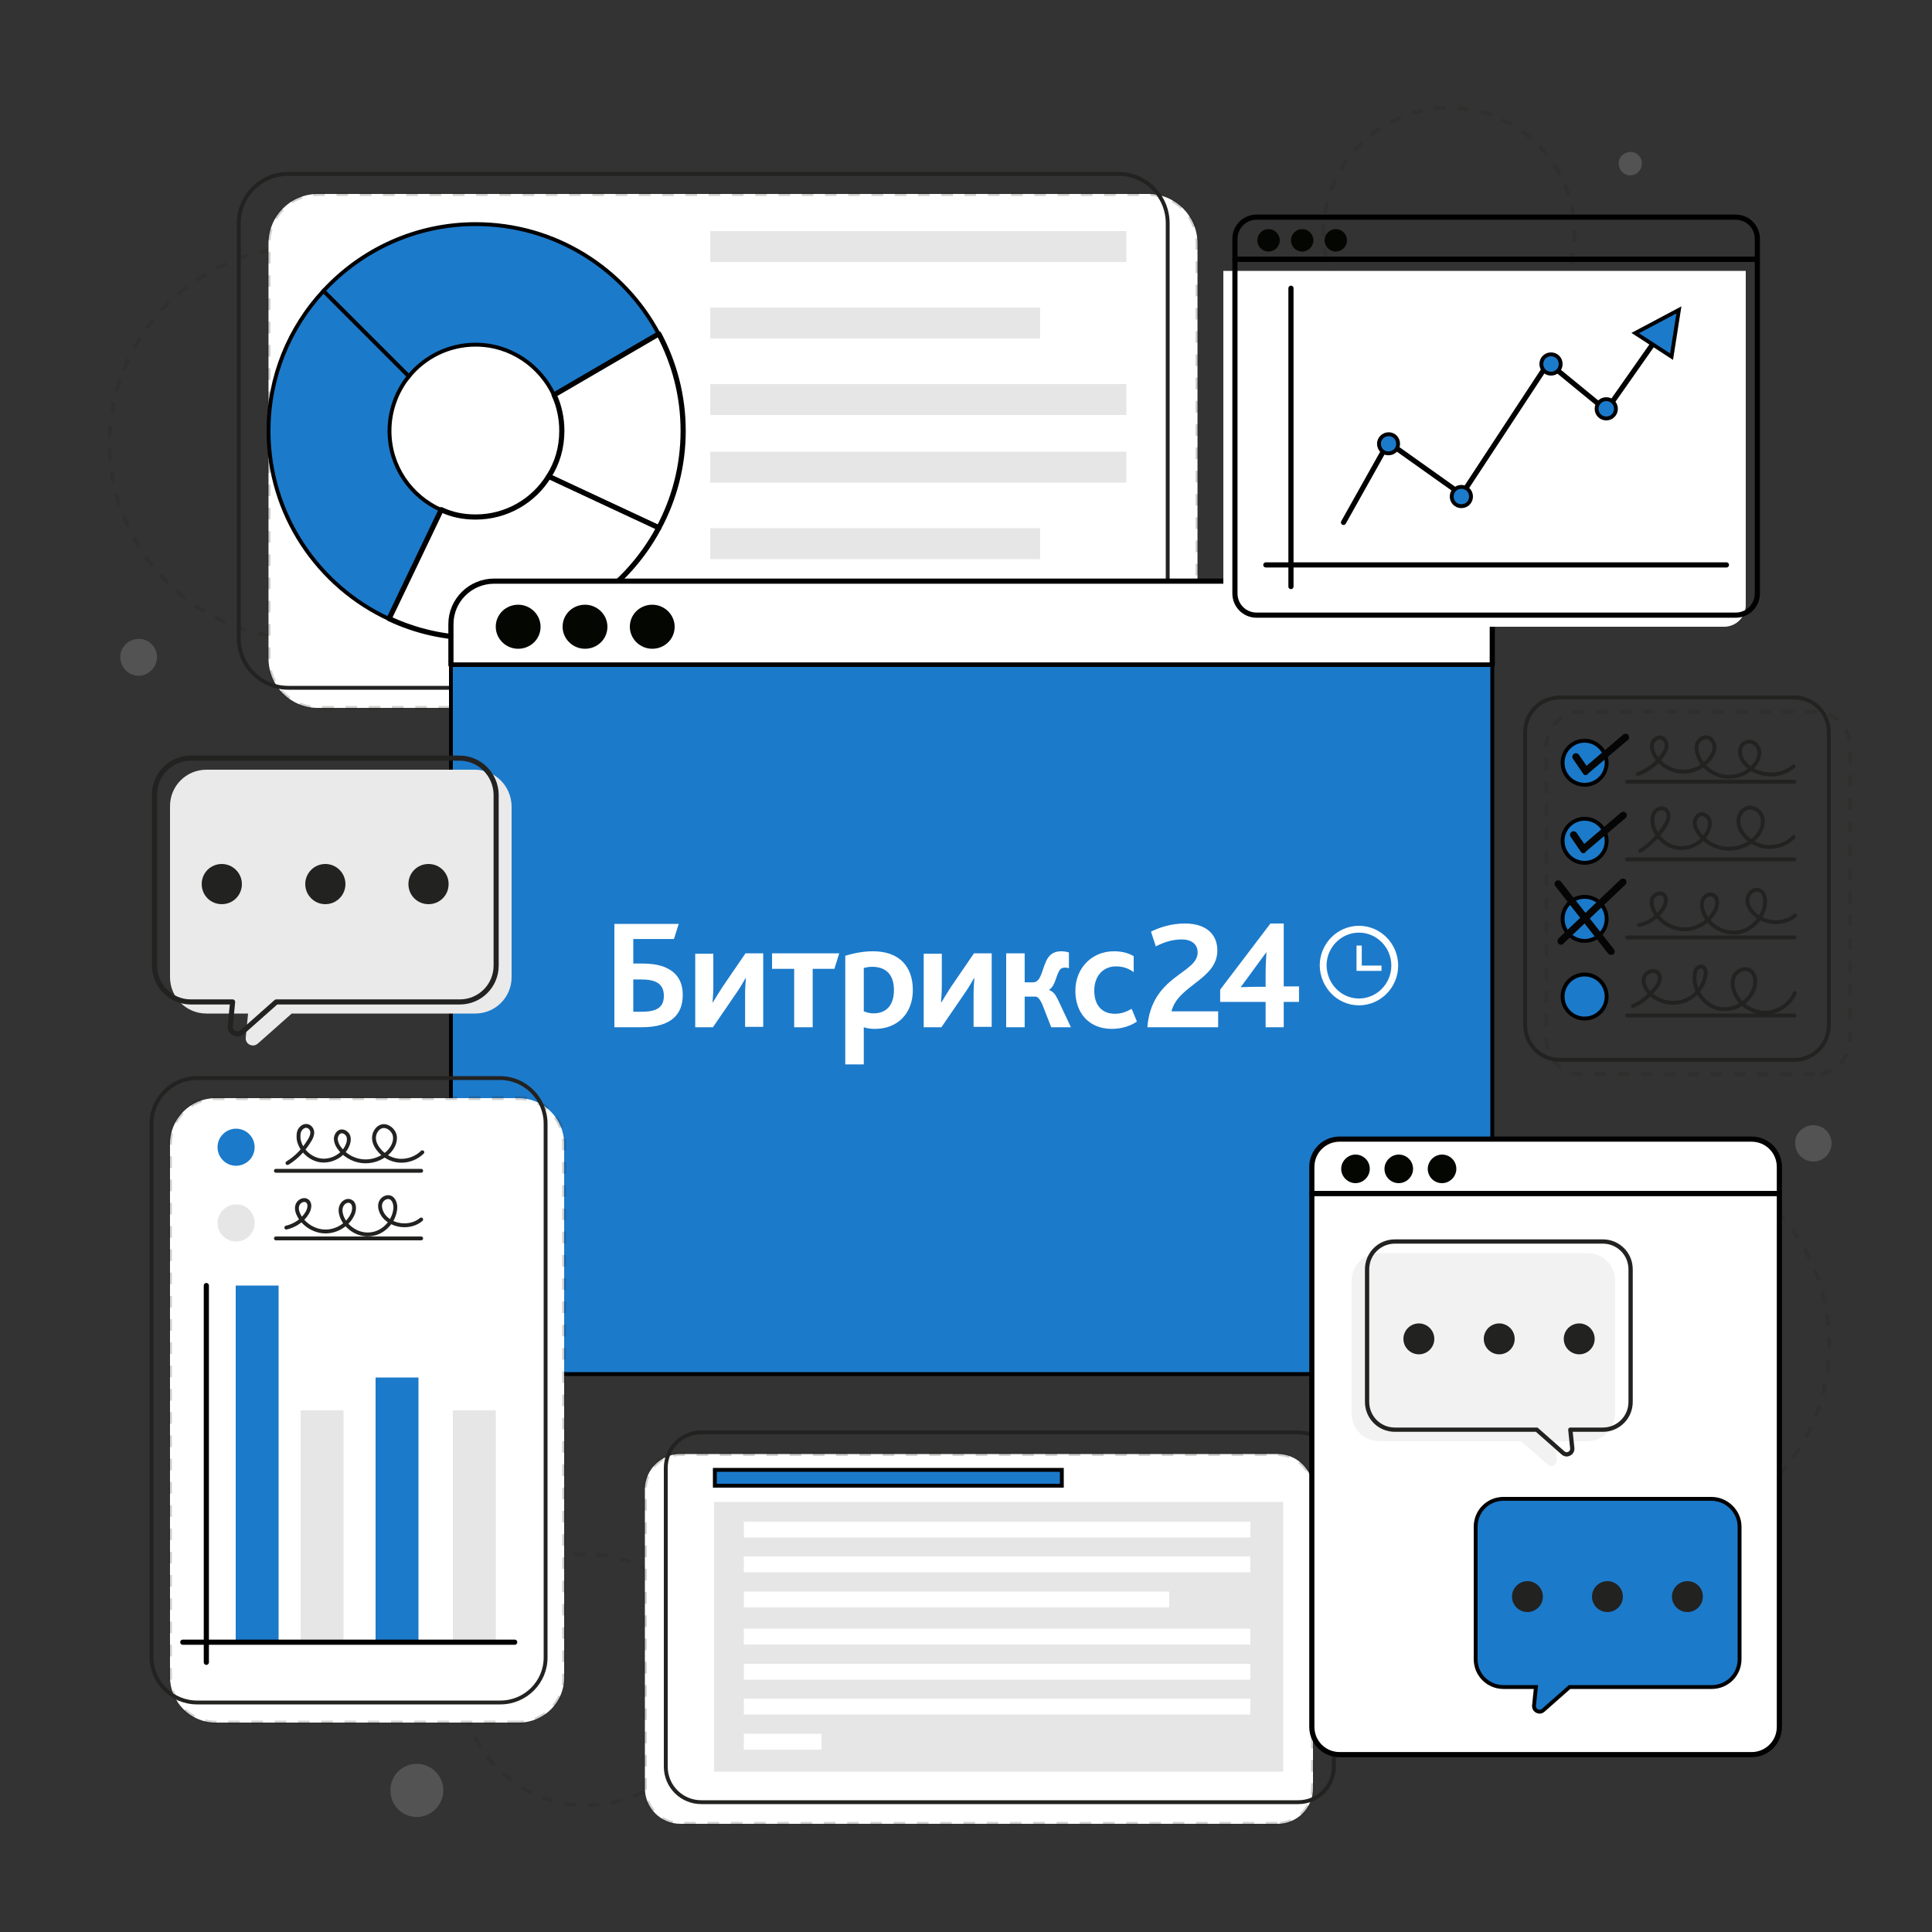
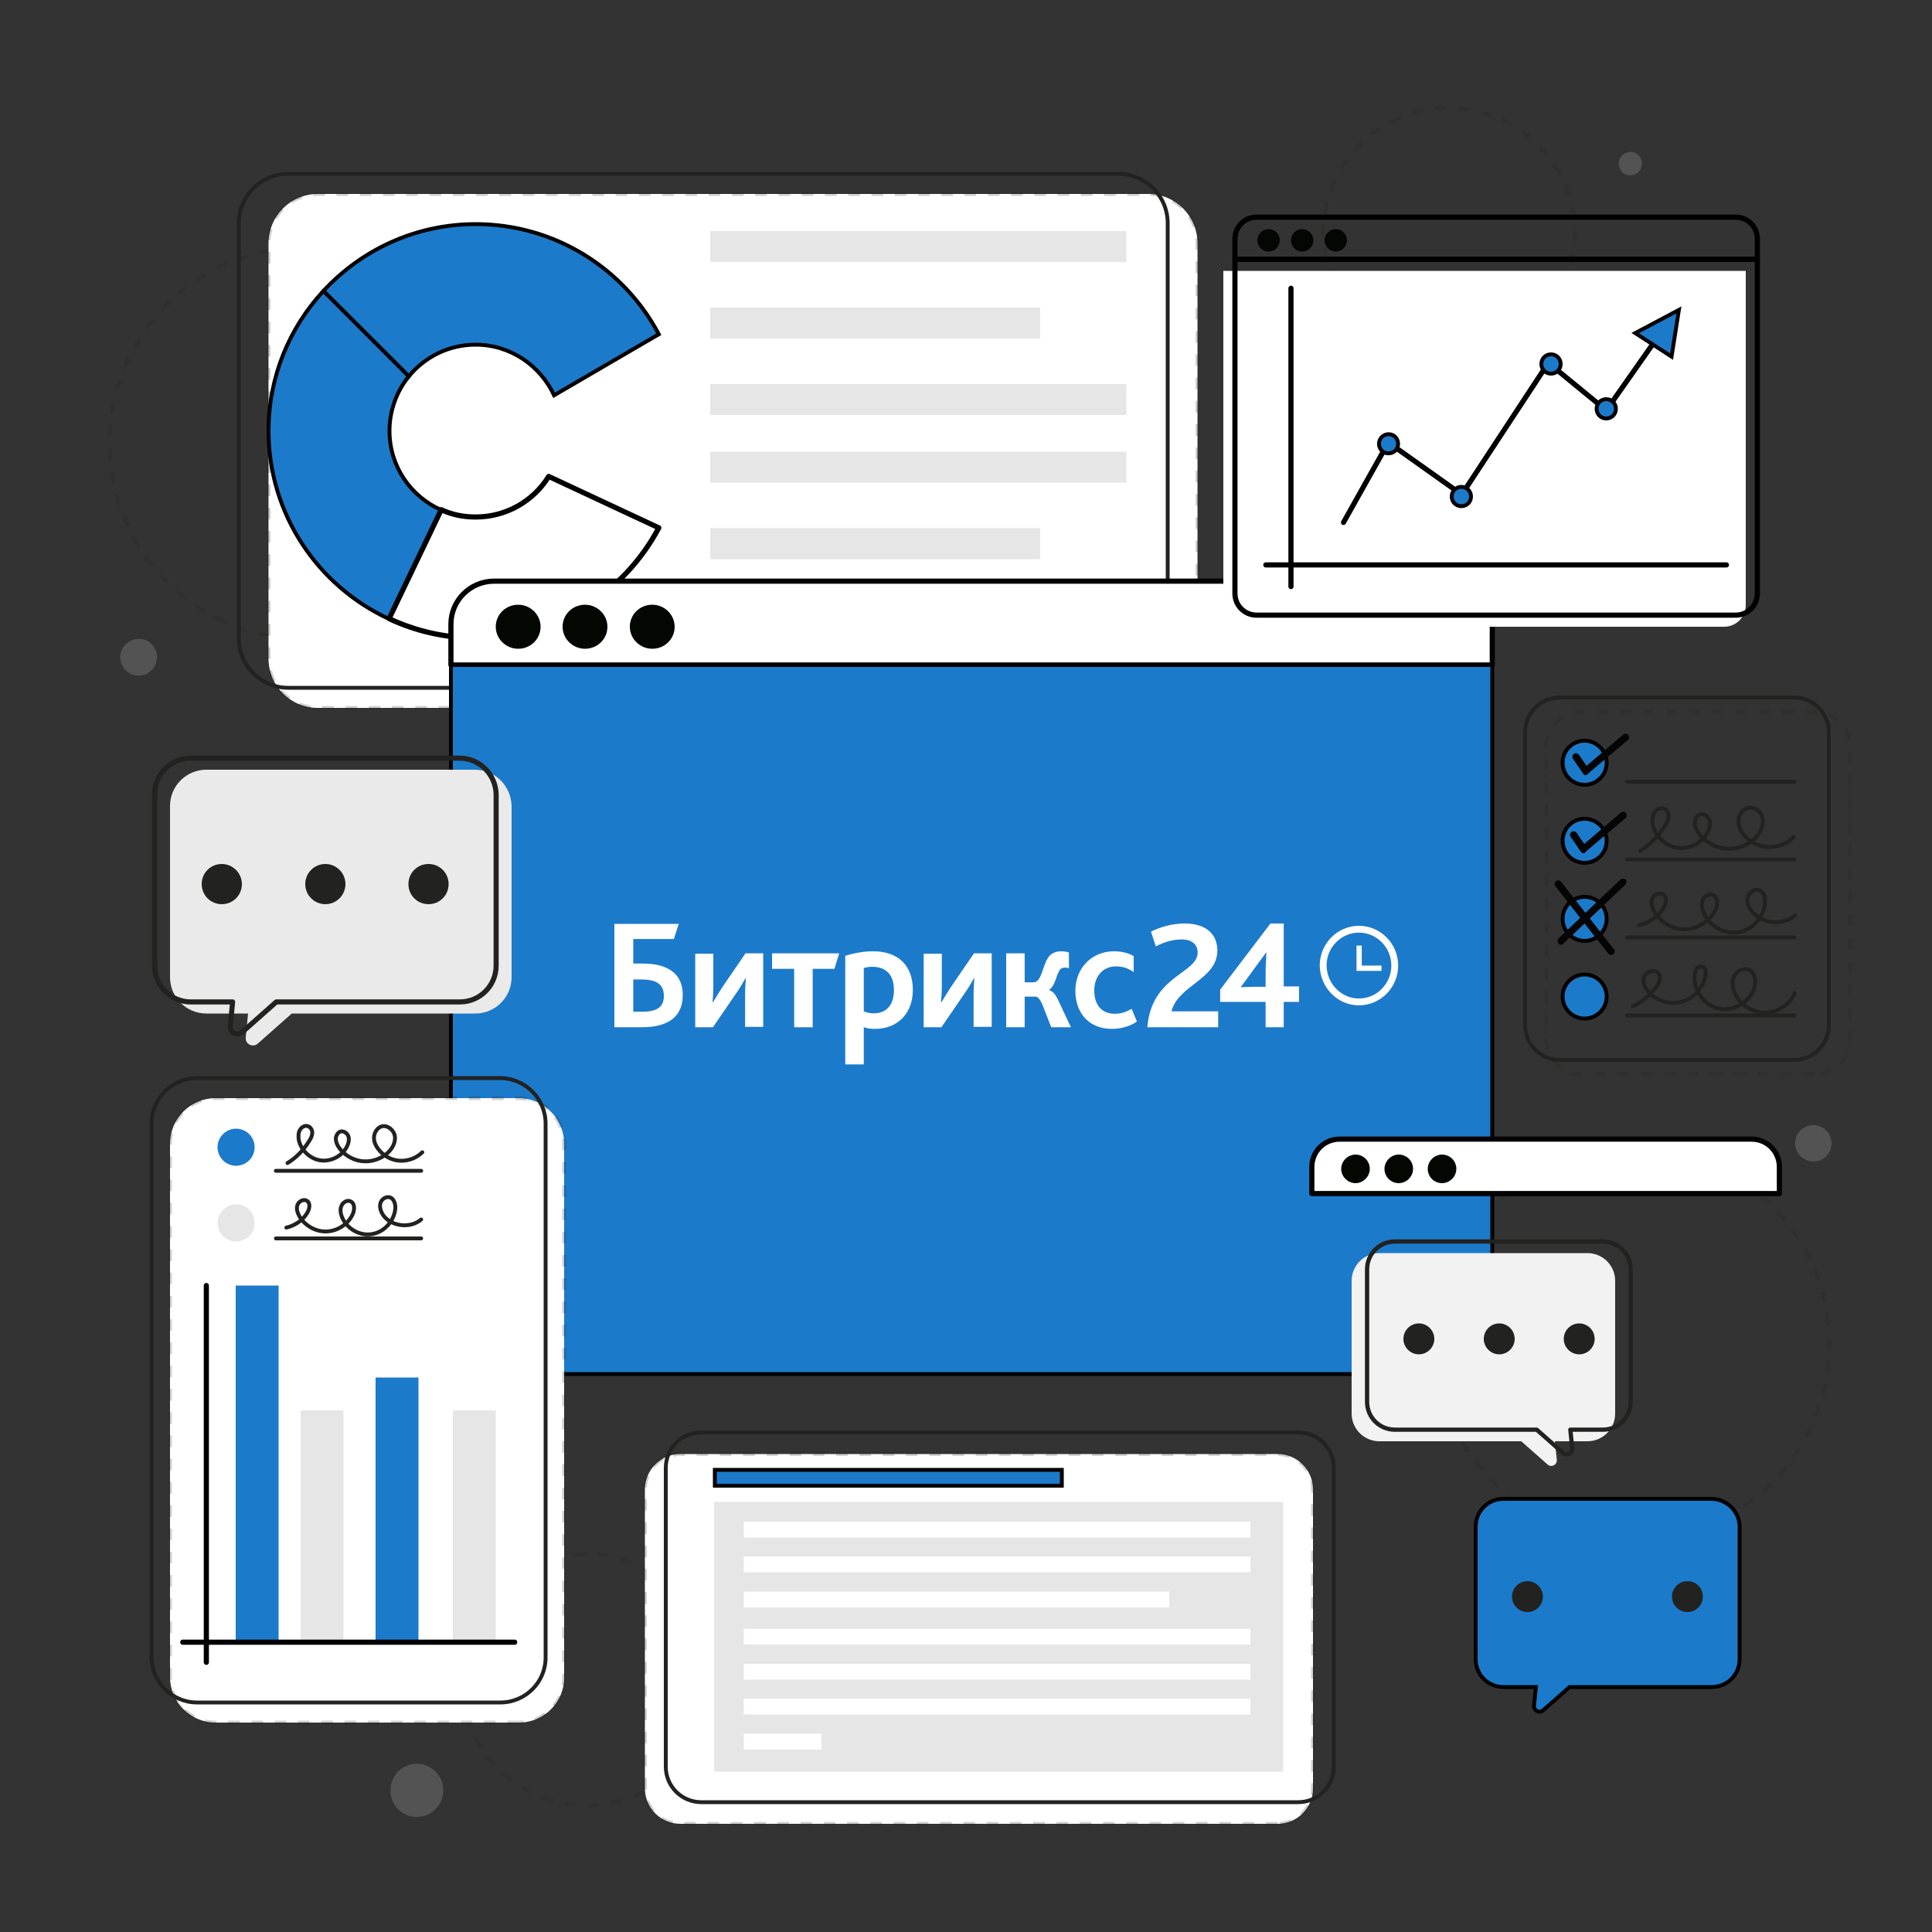
<svg xmlns="http://www.w3.org/2000/svg" width="500" height="500" viewBox="0 0 500 500" fill="none">
  <rect x="0" y="0" width="500" height="500" fill="#333333" stroke="none" />
  <path opacity="0.21" d="M128.273 127.614C135.408 100.481 119.196 72.702 92.063 65.567C64.93 58.433 37.151 74.644 30.016 101.778C22.881 128.911 39.093 156.69 66.226 163.825C93.359 170.959 121.139 154.747 128.273 127.614Z" stroke="#222221" stroke-miterlimit="10" stroke-dasharray="3 3" />
  <path opacity="0.21" d="M37.1 174.7C34.6 175.4 32 173.9 31.3 171.3C30.6 168.8 32.1 166.2 34.7 165.5C37.2 164.8 39.8 166.3 40.5 168.9C41.1 171.4 39.6 174 37.1 174.7Z" fill="#CCCCCC" />
  <path opacity="0.21" d="M422.6 297.1C450.7 297.1 473.4 319.9 473.4 347.9C473.4 376 450.6 398.7 422.6 398.7C394.5 398.7 371.8 375.9 371.8 347.9C371.7 319.8 394.5 297.1 422.6 297.1Z" stroke="#222221" stroke-miterlimit="10" stroke-dasharray="3 3" />
  <path opacity="0.21" d="M469.3 291.2C471.9 291.2 474 293.3 474 295.9C474 298.5 471.9 300.6 469.3 300.6C466.7 300.6 464.6 298.5 464.6 295.9C464.5 293.3 466.7 291.2 469.3 291.2Z" fill="#CCCCCC" />
  <path opacity="0.21" d="M381.877 92.161C399.421 88.365 410.565 71.066 406.769 53.522C402.973 35.978 385.674 24.834 368.13 28.63C350.586 32.426 339.442 49.726 343.238 67.269C347.034 84.813 364.334 95.957 381.877 92.161Z" stroke="#222221" stroke-miterlimit="10" stroke-dasharray="3 3" />
  <path opacity="0.21" d="M423.7 44.8C422.3 45.8 420.4 45.5 419.5 44.1C418.5 42.7 418.8 40.8 420.2 39.9C421.6 38.9 423.5 39.2 424.4 40.6C425.3 41.9 425 43.8 423.7 44.8Z" fill="#CCCCCC" />
  <path opacity="0.21" d="M163.988 464.864C180.634 458.147 188.683 439.208 181.967 422.562C175.25 405.916 156.311 397.866 139.665 404.583C123.019 411.3 114.969 430.239 121.686 446.885C128.402 463.531 147.342 471.581 163.988 464.864Z" stroke="#222221" stroke-miterlimit="10" stroke-dasharray="3 3" />
  <path opacity="0.21" d="M103.2 458.3C106 455.7 110.3 455.9 112.9 458.7C115.5 461.5 115.3 465.8 112.5 468.4C109.7 471 105.4 470.8 102.8 468C100.3 465.2 100.5 460.8 103.2 458.3Z" fill="#CCCCCC" />
  <path d="M297.1 183.2H82.3C75.2 183.2 69.5 177.5 69.5 170.4V63C69.5 55.9 75.2 50.2 82.3 50.2H297.1C304.2 50.2 309.9 55.9 309.9 63V170.4C309.9 177.4 304.2 183.2 297.1 183.2Z" fill="white" />
  <path opacity="0.21" d="M297.1 183.2H82.3C75.2 183.2 69.5 177.5 69.5 170.4V63C69.5 55.9 75.2 50.2 82.3 50.2H297.1C304.2 50.2 309.9 55.9 309.9 63V170.4C309.9 177.4 304.2 183.2 297.1 183.2Z" fill="white" stroke="#222221" stroke-width="1.004" stroke-miterlimit="10" stroke-dasharray="3.01 3.01" />
  <path d="M289.4 178H74.6C67.5 178 61.8 172.3 61.8 165.2V57.8C61.8 50.7 67.5 45 74.6 45H289.4C296.5 45 302.2 50.7 302.2 57.8V165.2C302.2 172.3 296.4 178 289.4 178Z" stroke="#222221" stroke-miterlimit="10" stroke-linecap="round" stroke-linejoin="round" />
  <path opacity="0.49" d="M291.5 59.8H183.8V67.8H291.5V59.8Z" fill="#CCCCCC" />
  <path opacity="0.49" d="M269.2 79.6H183.8V87.6H269.2V79.6Z" fill="#CCCCCC" />
  <path opacity="0.49" d="M291.5 99.4H183.8V107.4H291.5V99.4Z" fill="#CCCCCC" />
  <path opacity="0.49" d="M291.5 116.9H183.8V124.9H291.5V116.9Z" fill="#CCCCCC" />
  <path opacity="0.49" d="M269.2 136.7H183.8V144.7H269.2V136.7Z" fill="#CCCCCC" />
  <path opacity="0.49" d="M291.5 156.6H183.8V164.6H291.5V156.6Z" fill="#CCCCCC" />
  <path d="M123.1 89.2C116.1 89.2 109.9 92.4 105.8 97.4L83.7 75.3C93.5 64.7 107.5 58 123.1 58C143.6 58 161.5 69.5 170.5 86.5L143.4 102.3C139.8 94.6 132.1 89.2 123.1 89.2Z" fill="#040602" />
-   <path d="M145.4 111.5C145.4 108.2 144.7 105 143.4 102.2L170.5 86.4C174.5 93.9 176.8 102.4 176.8 111.5C176.8 120.6 174.5 129.1 170.5 136.6L142 123.3C144.2 119.9 145.4 115.9 145.4 111.5Z" fill="#040602" />
  <path d="M69.5 111.5C69.5 97.5 74.9 84.8 83.7 75.3L105.8 97.4C102.7 101.2 100.8 106.2 100.8 111.5C100.8 120.7 106.3 128.5 114.2 132L100.7 160.2C82.3 151.7 69.5 133.1 69.5 111.5Z" fill="#040602" />
  <path d="M123.1 133.8C131.1 133.8 138.1 129.6 142 123.3L170.5 136.6C161.5 153.5 143.7 165.1 123.1 165.1C115.1 165.1 107.5 163.3 100.7 160.1L114.2 131.9C116.9 133.2 119.9 133.8 123.1 133.8Z" fill="#040602" />
  <path d="M123.1 89.2C116.1 89.2 109.9 92.4 105.8 97.4L83.7 75.3C93.5 64.7 107.5 58 123.1 58C143.6 58 161.5 69.5 170.5 86.5L143.4 102.3C139.8 94.6 132.1 89.2 123.1 89.2Z" fill="#1C7ACA" stroke="black" stroke-miterlimit="10" />
-   <path d="M145.4 111.5C145.4 108.2 144.7 105 143.4 102.2L170.5 86.4C174.5 93.9 176.8 102.4 176.8 111.5C176.8 120.6 174.5 129.1 170.5 136.6L142 123.3C144.2 119.9 145.4 115.9 145.4 111.5Z" fill="white" stroke="black" stroke-width="1.336" stroke-miterlimit="10" stroke-linecap="round" stroke-linejoin="round" />
  <path d="M69.5 111.5C69.5 97.5 74.9 84.8 83.7 75.3L105.8 97.4C102.7 101.2 100.8 106.2 100.8 111.5C100.8 120.7 106.3 128.5 114.2 132L100.7 160.2C82.3 151.7 69.5 133.1 69.5 111.5Z" fill="#1C7ACA" stroke="black" stroke-miterlimit="10" />
  <path d="M123.1 133.8C131.1 133.8 138.1 129.6 142 123.3L170.5 136.6C161.5 153.5 143.7 165.1 123.1 165.1C115.1 165.1 107.5 163.3 100.7 160.1L114.2 131.9C116.9 133.2 119.9 133.8 123.1 133.8Z" fill="white" stroke="black" stroke-width="1.336" stroke-miterlimit="10" stroke-linecap="round" stroke-linejoin="round" />
  <path d="M330.6 472H176.1C171 472 166.9 467.9 166.9 462.8V385.5C166.9 380.4 171 376.3 176.1 376.3H330.6C335.7 376.3 339.8 380.4 339.8 385.5V462.8C339.8 467.9 335.7 472 330.6 472Z" fill="white" />
  <path opacity="0.21" d="M330.6 472H176.1C171 472 166.9 467.9 166.9 462.8V385.5C166.9 380.4 171 376.3 176.1 376.3H330.6C335.7 376.3 339.8 380.4 339.8 385.5V462.8C339.8 467.9 335.7 472 330.6 472Z" stroke="#222221" stroke-width="1.004" stroke-miterlimit="10" stroke-dasharray="3.01 3.01" />
  <path d="M336 466.4H181.5C176.4 466.4 172.3 462.3 172.3 457.2V379.9C172.3 374.8 176.4 370.7 181.5 370.7H336C341.1 370.7 345.2 374.8 345.2 379.9V457.2C345.2 462.3 341.1 466.4 336 466.4Z" stroke="#222221" stroke-miterlimit="10" stroke-linecap="round" stroke-linejoin="round" />
  <path opacity="0.49" d="M332.1 388.7H184.8V458.5H332.1V388.7Z" fill="#CCCCCC" />
  <path d="M323.6 393.8H192.5V397.9H323.6V393.8Z" fill="white" />
  <path d="M323.6 402.8H192.5V406.9H323.6V402.8Z" fill="white" />
  <path d="M302.6 411.9H192.5V416H302.6V411.9Z" fill="white" />
  <path d="M323.6 421.5H192.5V425.6H323.6V421.5Z" fill="white" />
  <path d="M323.6 430.6H192.5V434.7H323.6V430.6Z" fill="white" />
  <path d="M323.6 439.6H192.5V443.7H323.6V439.6Z" fill="white" />
  <path d="M212.6 448.7H192.5V452.8H212.6V448.7Z" fill="white" />
  <path d="M274.8 380.4H185V384.5H274.8V380.4Z" fill="#1C7ACA" stroke="black" stroke-miterlimit="10" />
  <path d="M386.2 161.5C386.2 155.4 381.2 150.4 375 150.4H127.9C121.7 150.4 116.7 155.4 116.7 161.5V172.1H386.2V161.5Z" fill="white" stroke="black" stroke-width="1.336" stroke-miterlimit="10" stroke-linecap="round" stroke-linejoin="round" />
  <path d="M116.7 172.1V344.5C116.7 350.6 121.7 355.6 127.9 355.6H375C381.2 355.6 386.2 350.6 386.2 344.5V172.1H116.7Z" fill="#1C7ACA" stroke="black" stroke-miterlimit="10" />
  <path d="M139.9 162.2C139.9 165.4 137.3 167.9 134.1 167.9C130.9 167.9 128.3 165.3 128.3 162.2C128.3 159 130.9 156.5 134.1 156.5C137.3 156.5 139.9 159.1 139.9 162.2Z" fill="#040602" />
  <path d="M157.2 162.2C157.2 165.4 154.6 167.9 151.4 167.9C148.2 167.9 145.6 165.3 145.6 162.2C145.6 159 148.2 156.5 151.4 156.5C154.6 156.5 157.2 159.1 157.2 162.2Z" fill="#040602" />
  <path d="M174.6 162.2C174.6 165.4 172 167.9 168.8 167.9C165.6 167.9 163 165.3 163 162.2C163 159 165.6 156.5 168.8 156.5C172 156.5 174.6 159.1 174.6 162.2Z" fill="#040602" />
  <path opacity="0.21" d="M469.8 278H409.2C404.2 278 400.2 274 400.2 269V193.2C400.2 188.2 404.2 184.2 409.2 184.2H469.8C474.8 184.2 478.8 188.2 478.8 193.2V269C478.8 273.9 474.7 278 469.8 278Z" stroke="#222221" stroke-width="1.004" stroke-miterlimit="10" stroke-dasharray="3.01 3.01" />
  <path d="M464.3 274.3H403.7C398.7 274.3 394.7 270.3 394.7 265.3V189.5C394.7 184.5 398.7 180.5 403.7 180.5H464.3C469.3 180.5 473.3 184.5 473.3 189.5V265.3C473.3 270.3 469.3 274.3 464.3 274.3Z" stroke="#222221" stroke-miterlimit="10" stroke-linecap="round" stroke-linejoin="round" />
  <path d="M415.8 197.4C415.8 200.5 413.3 203.1 410.1 203.1C407 203.1 404.4 200.6 404.4 197.4C404.4 194.3 406.9 191.7 410.1 191.7C413.2 191.7 415.8 194.3 415.8 197.4Z" fill="#1C7ACA" stroke="black" stroke-miterlimit="10" />
  <path d="M410.1 223.3C413.248 223.3 415.8 220.748 415.8 217.6C415.8 214.452 413.248 211.9 410.1 211.9C406.952 211.9 404.4 214.452 404.4 217.6C404.4 220.748 406.952 223.3 410.1 223.3Z" fill="#1C7ACA" stroke="black" stroke-miterlimit="10" />
  <path d="M410.1 243.5C413.248 243.5 415.8 240.948 415.8 237.8C415.8 234.652 413.248 232.1 410.1 232.1C406.952 232.1 404.4 234.652 404.4 237.8C404.4 240.948 406.952 243.5 410.1 243.5Z" fill="#1C7ACA" stroke="black" stroke-miterlimit="10" />
  <path d="M410.1 263.6C413.248 263.6 415.8 261.048 415.8 257.9C415.8 254.752 413.248 252.2 410.1 252.2C406.952 252.2 404.4 254.752 404.4 257.9C404.4 261.048 406.952 263.6 410.1 263.6Z" fill="#1C7ACA" stroke="black" stroke-miterlimit="10" />
  <path d="M421.1 202.3H464.4" stroke="#222221" stroke-miterlimit="10" stroke-linecap="round" stroke-linejoin="round" />
  <path d="M421.1 222.4H464.4" stroke="#222221" stroke-miterlimit="10" stroke-linecap="round" stroke-linejoin="round" />
  <path d="M421.1 242.6H464.4" stroke="#222221" stroke-miterlimit="10" stroke-linecap="round" stroke-linejoin="round" />
  <path d="M421.1 262.8H464.4" stroke="#222221" stroke-miterlimit="10" stroke-linecap="round" stroke-linejoin="round" />
  <path d="M416.9 247.1C416.6 247.1 416.4 247 416.2 246.8L402.5 229.3C402.2 228.9 402.3 228.3 402.7 228C403.1 227.7 403.7 227.8 404 228.2L417.7 245.7C418 246.1 417.9 246.7 417.5 247C417.3 247.1 417.1 247.1 416.9 247.1Z" fill="#040504" />
  <path d="M404 244.5C403.8 244.5 403.5 244.4 403.3 244.2C403 243.8 403 243.3 403.3 242.9L419.4 227.6C419.8 227.3 420.3 227.3 420.7 227.6C421 228 421 228.5 420.7 228.9L404.6 244.2C404.5 244.4 404.3 244.5 404 244.5Z" fill="#040504" />
  <path d="M409.8 220.8H409.7C409.4 220.8 409.2 220.6 409.1 220.4L406.5 216.6C406.2 216.2 406.3 215.6 406.7 215.3C407.1 215 407.7 215.1 408 215.5L410 218.4L419.5 210.3C419.9 210 420.5 210 420.8 210.4C421.1 210.8 421.1 211.4 420.7 211.7L410.4 220.4C410.2 220.8 410 220.8 409.8 220.8Z" fill="#040504" />
  <path d="M410.4 200.6H410.3C410 200.6 409.8 200.4 409.7 200.2L407.1 196.4C406.8 196 406.9 195.4 407.3 195.1C407.7 194.8 408.3 194.9 408.6 195.3L410.6 198.2L420.1 190.1C420.5 189.8 421.1 189.8 421.4 190.2C421.7 190.6 421.7 191.2 421.3 191.5L411 200.2C410.8 200.5 410.6 200.6 410.4 200.6Z" fill="#040504" />
-   <path d="M423.9 200.3C426.5 199.4 428.7 197.7 430.3 195.4C430.8 194.7 431.3 193.9 431.3 193C431.3 192.1 430.9 191.2 430 190.9C429 190.6 427.8 191.5 427.6 192.5C427.3 193.6 427.8 194.7 428.3 195.6C429.8 198 432.5 199.6 435.3 199.7C438.1 199.8 440.9 198.5 442.6 196.2C443.3 195.3 443.8 194.2 443.7 193.1C443.6 192 442.8 190.9 441.7 190.8C440.6 190.7 439.5 191.6 439.2 192.6C438.9 193.7 439.1 194.8 439.6 195.9C440.7 198.5 443.2 200.4 446 200.9C448.8 201.4 451.8 200.4 453.7 198.4C454.7 197.3 455.5 195.9 455.3 194.4C455.1 192.9 453.6 191.6 452.1 192C450.9 192.3 450.2 193.6 450.3 194.8C450.4 196 451.1 197.1 451.9 197.9C455.1 201.1 460.8 201.3 464.2 198.3" stroke="#222221" stroke-miterlimit="10" stroke-linecap="round" stroke-linejoin="round" />
  <path d="M424.5 220.2C427.1 218.5 429.3 216.3 430.9 213.7C431.3 213 431.7 212.3 431.8 211.5C431.9 210.7 431.6 209.8 430.9 209.4C430 208.9 428.8 209.3 428.2 210.2C427.6 211 427.6 212.2 427.7 213.2C428.3 216.3 431 219 434.1 219.4C437.3 219.9 440.6 218.1 442 215.2C442.4 214.3 442.7 213.3 442.4 212.3C442.1 211.3 441.1 210.6 440.2 210.7C439.3 210.9 438.7 211.8 438.6 212.7C438.5 213.6 438.9 214.5 439.4 215.3C440.9 217.6 443.5 219.2 446.3 219.6C449.1 219.9 452 219 454 217.1C455.4 215.8 456.4 214 456.2 212.1C456 210.2 454.1 208.6 452.2 209.1C450.9 209.5 450 210.8 449.9 212.2C449.8 213.6 450.4 214.9 451.2 215.9C452.7 217.8 455.1 219.1 457.5 219.2C460 219.3 462.5 218.4 464.2 216.6" stroke="#222221" stroke-miterlimit="10" stroke-linecap="round" stroke-linejoin="round" />
  <path d="M424.2 239.4C426.8 238.9 429.1 237.2 430.5 235C431.2 233.9 431.5 232.3 430.5 231.5C429.5 230.8 428 231.5 427.6 232.6C427.2 233.7 427.6 235 428.2 236C429.8 238.8 433 240.6 436.2 240.5C439.4 240.4 442.5 238.4 443.9 235.6C444.6 234.2 444.7 232.2 443.3 231.6C442.3 231.2 441.1 231.9 440.7 232.8C440.3 233.8 440.4 234.9 440.8 235.9C442 239.4 445.9 241.8 449.7 241.3C453.4 240.8 456.5 237.4 456.8 233.7C456.9 232.4 456.5 230.8 455.3 230.4C454 229.9 452.6 231 452.3 232.3C452 233.6 452.6 235 453.5 236C456.2 239.1 461.4 239.6 464.6 236.9" stroke="#222221" stroke-miterlimit="10" stroke-linecap="round" stroke-linejoin="round" />
  <path d="M422.6 260.4C425 259.3 427 257.6 428.6 255.5C429.4 254.4 430 252.9 429.2 251.9C428.2 250.7 426 251.4 425.5 252.9C425 254.4 425.9 256 427 257.1C429.2 259.3 432.8 260.1 435.7 259.1C438.7 258.1 441 255.3 441.4 252.2C441.5 251.5 441.4 250.7 440.8 250.3C440.3 250 439.6 250.2 439.2 250.6C438.8 251 438.6 251.6 438.6 252.2C438.1 256.1 440.9 260.1 444.7 261C448.5 261.9 452.8 259.4 454 255.7C454.5 254.1 454.3 251.9 452.8 251.1C451.4 250.3 449.5 251.2 448.8 252.6C448.1 254 448.4 255.8 449.1 257.3C450.5 260.2 453.7 262.1 456.9 262.1C460.1 262 463.2 260 464.5 257" stroke="#222221" stroke-miterlimit="10" stroke-linecap="round" stroke-linejoin="round" />
  <path d="M134.3 445.8H55.8C49.3 445.8 44 440.5 44 434V296C44 289.5 49.3 284.2 55.8 284.2H134.2C140.7 284.2 146 289.5 146 296V434C146.1 440.5 140.8 445.8 134.3 445.8Z" fill="white" />
  <path opacity="0.21" d="M134.3 445.8H55.8C49.3 445.8 44 440.5 44 434V296C44 289.5 49.3 284.2 55.8 284.2H134.2C140.7 284.2 146 289.5 146 296V434C146.1 440.5 140.8 445.8 134.3 445.8Z" stroke="#222221" stroke-width="1.004" stroke-miterlimit="10" stroke-dasharray="3.01 3.01" />
  <path d="M129.5 440.6H51C44.5 440.6 39.2 435.3 39.2 428.8V290.8C39.2 284.3 44.5 279 51 279H129.4C135.9 279 141.2 284.3 141.2 290.8V428.8C141.3 435.3 136 440.6 129.5 440.6Z" stroke="#222221" stroke-miterlimit="10" stroke-linecap="round" stroke-linejoin="round" />
  <path d="M72.1 332.7H61V425H72.1V332.7Z" fill="#1C7ACA" />
  <path d="M108.3 356.5H97.2V425H108.3V356.5Z" fill="#1C7ACA" />
  <path opacity="0.49" d="M88.9 365H77.8V425H88.9V365Z" fill="#CCCCCC" />
  <path opacity="0.49" d="M128.3 365H117.2V425H128.3V365Z" fill="#CCCCCC" />
  <path d="M47.3 425H133.2" stroke="black" stroke-width="1.336" stroke-miterlimit="10" stroke-linecap="round" stroke-linejoin="round" />
  <path d="M53.4 430.2V332.7" stroke="black" stroke-width="1.336" stroke-miterlimit="10" stroke-linecap="round" stroke-linejoin="round" />
  <path d="M71.4 303H109" stroke="#222221" stroke-miterlimit="10" stroke-linecap="round" stroke-linejoin="round" />
  <path d="M71.4 320.5H109" stroke="#222221" stroke-miterlimit="10" stroke-linecap="round" stroke-linejoin="round" />
  <path d="M74.4 301C76.7 299.6 78.6 297.6 80 295.3C80.4 294.7 80.7 294.1 80.8 293.4C80.9 292.7 80.6 292 80 291.6C79.2 291.1 78.2 291.5 77.7 292.3C77.2 293 77.2 294 77.3 294.9C77.8 297.6 80.2 299.9 82.9 300.3C85.6 300.7 88.6 299.2 89.8 296.7C90.2 295.9 90.4 295 90.2 294.2C90 293.4 89.1 292.7 88.3 292.8C87.5 292.9 87 293.8 86.9 294.6C86.9 295.4 87.2 296.2 87.6 296.8C88.9 298.8 91.2 300.2 93.6 300.5C96 300.8 98.5 300 100.3 298.4C101.5 297.3 102.4 295.7 102.2 294.1C102 292.5 100.3 291.1 98.8 291.5C97.7 291.8 96.9 293 96.8 294.2C96.7 295.4 97.2 296.5 98 297.5C99.3 299.2 101.4 300.3 103.5 300.4C105.6 300.5 107.8 299.7 109.3 298.2" stroke="#222221" stroke-miterlimit="10" stroke-linecap="round" stroke-linejoin="round" />
  <path d="M74.1 317.7C76.3 317.2 78.4 315.8 79.5 313.9C80.1 312.9 80.4 311.5 79.5 310.8C78.7 310.2 77.4 310.8 77 311.8C76.6 312.8 77 313.9 77.5 314.8C78.9 317.2 81.7 318.8 84.5 318.7C87.3 318.6 90 316.9 91.2 314.4C91.8 313.2 91.9 311.4 90.7 310.9C89.9 310.5 88.8 311.1 88.4 312C88 312.8 88.1 313.8 88.4 314.7C89.5 317.8 92.9 319.9 96.1 319.4C99.3 319 102 316.1 102.3 312.8C102.4 311.7 102 310.3 101 309.9C99.9 309.5 98.6 310.4 98.4 311.6C98.2 312.7 98.7 313.9 99.4 314.8C101.7 317.5 106.3 317.9 109 315.6" stroke="#222221" stroke-miterlimit="10" stroke-linecap="round" stroke-linejoin="round" />
  <path d="M65.9 296.9C65.9 299.6 63.7 301.7 61.1 301.7C58.4 301.7 56.3 299.5 56.3 296.9C56.3 294.2 58.5 292.1 61.1 292.1C63.7 292.1 65.9 294.2 65.9 296.9Z" fill="#1C7ACA" />
  <path opacity="0.49" d="M65.9 316.5C65.9 319.2 63.7 321.3 61.1 321.3C58.4 321.3 56.3 319.1 56.3 316.5C56.3 313.9 58.5 311.7 61.1 311.7C63.7 311.6 65.9 313.8 65.9 316.5Z" fill="#CCCCCC" />
  <path d="M122.9 199.2H53.4C48.2 199.2 44 203.4 44 208.6V252.9C44 258.1 48.2 262.3 53.4 262.3H64.2L63.6 268.5C63.4 270.2 65.4 271.2 66.7 270.1L75.5 262.3H123C128.2 262.3 132.4 258.1 132.4 252.9V208.6C132.3 203.4 128.1 199.2 122.9 199.2Z" fill="#EBEAEA" />
  <path d="M118.9 196.2H49.4C44.2 196.2 40 200.4 40 205.6V249.9C40 255.1 44.2 259.3 49.4 259.3H60.2L59.6 265.5C59.4 267.2 61.4 268.2 62.7 267.1L71.5 259.3H119C124.2 259.3 128.4 255.1 128.4 249.9V205.6C128.3 200.4 124.1 196.2 118.9 196.2Z" stroke="#222221" stroke-width="1.32" stroke-miterlimit="10" stroke-linecap="round" stroke-linejoin="round" />
  <path d="M62.6 228.8C62.6 231.7 60.3 234 57.4 234C54.5 234 52.2 231.7 52.2 228.8C52.2 225.9 54.5 223.6 57.4 223.6C60.2 223.6 62.6 225.9 62.6 228.8Z" fill="#222221" />
  <path d="M84.2 234C87.072 234 89.4 231.672 89.4 228.8C89.4 225.928 87.072 223.6 84.2 223.6C81.328 223.6 79 225.928 79 228.8C79 231.672 81.328 234 84.2 234Z" fill="#222221" />
  <path d="M116.1 228.8C116.1 231.7 113.8 234 110.9 234C108 234 105.7 231.7 105.7 228.8C105.7 225.9 108 223.6 110.9 223.6C113.8 223.6 116.1 225.9 116.1 228.8Z" fill="#222221" />
  <path d="M460.5 302C460.5 298 457.3 294.8 453.3 294.8H346.7C342.7 294.8 339.5 298 339.5 302V308.9H460.5V302Z" fill="white" stroke="black" stroke-width="1.336" stroke-miterlimit="10" stroke-linecap="round" stroke-linejoin="round" />
-   <path d="M339.5 308.9V446.9C339.5 450.9 342.7 454.1 346.7 454.1H453.3C457.3 454.1 460.5 450.9 460.5 446.9V308.9H339.5Z" fill="white" stroke="black" stroke-width="1.336" stroke-miterlimit="10" stroke-linecap="round" stroke-linejoin="round" />
  <path d="M354.5 302.5C354.5 304.5 352.8 306.2 350.8 306.2C348.8 306.2 347.1 304.5 347.1 302.5C347.1 300.5 348.8 298.8 350.8 298.8C352.8 298.8 354.5 300.4 354.5 302.5Z" fill="#040602" />
  <path d="M365.7 302.5C365.7 304.5 364 306.2 362 306.2C359.9 306.2 358.3 304.5 358.3 302.5C358.3 300.5 360 298.8 362 298.8C364 298.8 365.7 300.4 365.7 302.5Z" fill="#040602" />
  <path d="M376.9 302.5C376.9 304.5 375.2 306.2 373.2 306.2C371.1 306.2 369.5 304.5 369.5 302.5C369.5 300.5 371.2 298.8 373.2 298.8C375.2 298.8 376.9 300.4 376.9 302.5Z" fill="#040602" />
  <path d="M442.9 387.9H389.1C385.1 387.9 381.9 391.1 381.9 395.1V429.4C381.9 433.4 385.1 436.6 389.1 436.6H397.5L397 441.4C396.9 442.7 398.4 443.5 399.4 442.6L406.2 436.6H443C447 436.6 450.2 433.4 450.2 429.4V395.1C450.2 391.2 446.9 387.9 442.9 387.9Z" fill="#1C7ACA" stroke="black" stroke-miterlimit="10" />
  <path d="M399.3 413.2C399.3 415.4 397.5 417.2 395.3 417.2C393.1 417.2 391.3 415.4 391.3 413.2C391.3 411 393.1 409.2 395.3 409.2C397.5 409.2 399.3 411 399.3 413.2Z" fill="#222221" />
-   <path d="M420 413.2C420 415.4 418.2 417.2 416 417.2C413.8 417.2 412 415.4 412 413.2C412 411 413.8 409.2 416 409.2C418.2 409.2 420 411 420 413.2Z" fill="#222221" />
  <path d="M440.7 413.2C440.7 415.4 438.9 417.2 436.7 417.2C434.5 417.2 432.7 415.4 432.7 413.2C432.7 411 434.5 409.2 436.7 409.2C439 409.2 440.7 411 440.7 413.2Z" fill="#222221" />
-   <path d="M357 324.3H410.8C414.8 324.3 418 327.5 418 331.5V365.8C418 369.8 414.8 373 410.8 373H402.4L402.9 377.8C403 379.1 401.5 379.9 400.5 379L393.7 373H357C353 373 349.8 369.8 349.8 365.8V331.5C349.8 327.5 353 324.3 357 324.3Z" fill="#F2F2F2" />
+   <path d="M357 324.3H410.8C414.8 324.3 418 327.5 418 331.5V365.8C418 369.8 414.8 373 410.8 373H402.4L402.9 377.8C403 379.1 401.5 379.9 400.5 379L393.7 373H357C353 373 349.8 369.8 349.8 365.8V331.5C349.8 327.5 353 324.3 357 324.3" fill="#F2F2F2" />
  <path d="M361 321.3H414.8C418.8 321.3 422 324.5 422 328.5V362.8C422 366.8 418.8 370 414.8 370H406.4L406.9 374.8C407 376.1 405.5 376.9 404.5 376L397.7 370H361C357 370 353.8 366.8 353.8 362.8V328.5C353.8 324.5 357 321.3 361 321.3Z" stroke="#222221" stroke-width="1.106" stroke-miterlimit="10" stroke-linecap="round" stroke-linejoin="round" />
  <path d="M404.7 346.5C404.7 348.7 406.5 350.5 408.7 350.5C410.9 350.5 412.7 348.7 412.7 346.5C412.7 344.3 410.9 342.5 408.7 342.5C406.5 342.5 404.7 344.3 404.7 346.5Z" fill="#222221" />
  <path d="M384 346.5C384 348.7 385.8 350.5 388 350.5C390.2 350.5 392 348.7 392 346.5C392 344.3 390.2 342.5 388 342.5C385.8 342.5 384 344.3 384 346.5Z" fill="#222221" />
  <path d="M363.2 346.5C363.2 348.7 365 350.5 367.2 350.5C369.4 350.5 371.2 348.7 371.2 346.5C371.2 344.3 369.4 342.5 367.2 342.5C365 342.5 363.2 344.3 363.2 346.5Z" fill="#222221" />
  <path d="M454.8 61.8C454.8 58.7 452.3 56.2 449.2 56.2H325.2C322.1 56.2 319.6 58.7 319.6 61.8V67.1H454.8V61.8Z" stroke="black" stroke-width="1.336" stroke-miterlimit="10" stroke-linecap="round" stroke-linejoin="round" />
  <path d="M316.6 70.1V156.6C316.6 159.7 319.1 162.2 322.2 162.2H446.2C449.3 162.2 451.8 159.7 451.8 156.6V70.1H316.6Z" fill="white" />
  <path d="M319.6 67.1V153.6C319.6 156.7 322.1 159.2 325.2 159.2H449.2C452.3 159.2 454.8 156.7 454.8 153.6V67.1H319.6Z" stroke="black" stroke-width="1.336" stroke-miterlimit="10" stroke-linecap="round" stroke-linejoin="round" />
  <path d="M331.2 62.2C331.2 63.8 329.9 65.1 328.3 65.1C326.7 65.1 325.4 63.8 325.4 62.2C325.4 60.6 326.7 59.3 328.3 59.3C329.9 59.3 331.2 60.6 331.2 62.2Z" fill="#040602" />
  <path d="M339.9 62.2C339.9 63.8 338.6 65.1 337 65.1C335.4 65.1 334.1 63.8 334.1 62.2C334.1 60.6 335.4 59.3 337 59.3C338.6 59.3 339.9 60.6 339.9 62.2Z" fill="#040602" />
  <path d="M348.6 62.2C348.6 63.8 347.3 65.1 345.7 65.1C344.1 65.1 342.8 63.8 342.8 62.2C342.8 60.6 344.1 59.3 345.7 59.3C347.3 59.3 348.6 60.6 348.6 62.2Z" fill="#040602" />
  <path d="M327.6 146.2H446.8" stroke="black" stroke-width="1.336" stroke-miterlimit="10" stroke-linecap="round" stroke-linejoin="round" />
  <path d="M334.1 151.8V74.6" stroke="black" stroke-width="1.336" stroke-miterlimit="10" stroke-linecap="round" stroke-linejoin="round" />
  <path d="M347.7 135.2L359.3 114.5L378.3 128L400.7 93.9L415.7 106.2L429.6 86.4" stroke="black" stroke-width="1.336" stroke-miterlimit="10" stroke-linecap="round" stroke-linejoin="round" />
  <path d="M423.2 86.2L432.6 92.3L434.5 80.2L423.2 86.2Z" fill="#1C7ACA" stroke="black" stroke-miterlimit="10" />
  <path d="M403.9 94.2C403.9 95.6 402.8 96.7 401.4 96.7C400 96.7 398.9 95.6 398.9 94.2C398.9 92.8 400 91.7 401.4 91.7C402.8 91.7 403.9 92.8 403.9 94.2Z" fill="#1C7ACA" stroke="black" stroke-miterlimit="10" />
  <path d="M418.2 105.8C418.2 107.2 417.1 108.3 415.7 108.3C414.3 108.3 413.2 107.2 413.2 105.8C413.2 104.4 414.3 103.3 415.7 103.3C417.1 103.3 418.2 104.4 418.2 105.8Z" fill="#1C7ACA" stroke="black" stroke-miterlimit="10" />
  <path d="M380.7 128.5C380.7 129.9 379.6 131 378.2 131C376.8 131 375.7 129.9 375.7 128.5C375.7 127.1 376.8 126 378.2 126C379.6 126 380.7 127.1 380.7 128.5Z" fill="#1C7ACA" stroke="black" stroke-miterlimit="10" />
  <path d="M359 112.4C360.4 112.2 361.6 113.1 361.8 114.5C362 115.9 361.1 117.1 359.7 117.3C358.3 117.5 357.1 116.6 356.9 115.2C356.7 113.8 357.7 112.6 359 112.4Z" fill="#1C7ACA" stroke="black" stroke-miterlimit="10" />
  <g clip-path="url(#clip0_3186_2)">
    <path d="M296.936 265.851H315.258V261.729H303.182C304.848 254.963 315.05 253.483 315.05 245.977C315.05 241.96 312.343 239 306.617 239C303.078 239 299.955 240.057 297.873 241.114L299.122 244.92C300.996 243.969 303.182 243.123 305.889 243.123C307.971 243.123 309.949 244.074 309.949 246.506C309.949 252.003 297.977 252.426 296.936 265.851ZM315.778 259.297H327.542V265.851H332.227V259.297H336.183V255.28H332.227V239H328.791L315.778 256.126V259.297ZM321.088 255.491L327.75 246.4C327.75 247.14 327.542 249.466 327.542 251.58V255.386H324.419C323.482 255.386 321.712 255.491 321.088 255.491Z" fill="white" />
    <path d="M163.893 261.834V253.483H165.871C167.641 253.483 169.098 253.694 170.139 254.329C171.18 254.963 171.805 256.02 171.805 257.711C171.805 260.566 170.139 261.834 166.183 261.834H163.893ZM159.104 265.851H166.079C173.887 265.851 176.697 262.363 176.697 257.5C176.697 254.223 175.344 252.003 172.95 250.734C171.076 249.677 168.682 249.36 165.767 249.36H163.893V243.017H174.407L175.656 239.106H159V265.851H159.104ZM179.925 265.851H184.505L190.439 257.183C191.584 255.597 192.417 254.011 192.937 253.166H193.042C192.937 254.329 192.833 255.809 192.833 257.289V265.746H197.518V246.717H192.937L187.004 255.386C185.963 256.971 185.026 258.557 184.505 259.403H184.401C184.505 258.24 184.609 256.76 184.609 255.28V246.823H179.925V265.851ZM205.534 265.851H210.323V250.734H215.944L217.193 246.717H199.808V250.734H205.534V265.851ZM218.859 275.471H223.544V265.851C224.481 266.169 225.417 266.274 226.458 266.274C232.392 266.274 236.244 262.151 236.244 256.231C236.244 250.1 232.705 246.189 225.938 246.189C223.335 246.189 220.837 246.717 218.755 247.351V275.471H218.859ZM223.544 261.729V250.523C224.272 250.311 224.897 250.206 225.73 250.206C229.165 250.206 231.351 252.109 231.351 256.231C231.351 259.931 229.582 262.257 226.042 262.257C225.105 262.257 224.376 262.046 223.544 261.729ZM239.055 265.851H243.635L249.569 257.183C250.714 255.597 251.547 254.011 252.068 253.166H252.172C252.068 254.329 251.964 255.809 251.964 257.289V265.746H256.648V246.717H252.068L246.134 255.386C245.093 256.971 244.156 258.557 243.635 259.403H243.531C243.635 258.24 243.739 256.76 243.739 255.28V246.823H239.055V265.851ZM260.396 265.851H265.185V257.923H267.995C268.516 257.923 269.036 258.451 269.661 259.72L272.055 265.851H277.156L273.721 258.557C273.096 257.289 272.472 256.549 271.535 256.231V256.126C273.096 255.174 273.305 252.426 274.242 251.051C274.554 250.629 274.97 250.417 275.595 250.417C275.907 250.417 276.324 250.417 276.636 250.629V246.506C276.115 246.294 275.178 246.189 274.658 246.189C272.992 246.189 271.951 246.823 271.223 247.88C269.661 250.206 269.661 254.223 267.371 254.223H265.185V246.717H260.396V265.851ZM287.775 266.274C290.377 266.274 292.772 265.429 294.229 264.371L292.876 261.094C291.523 261.834 290.273 262.363 288.504 262.363C285.276 262.363 283.194 260.249 283.194 256.337C283.194 252.849 285.276 250.1 288.816 250.1C290.69 250.1 292.043 250.629 293.396 251.58V247.457C292.355 246.823 290.69 246.189 288.295 246.189C282.674 246.189 278.302 250.417 278.302 256.443C278.302 261.94 281.633 266.274 287.775 266.274Z" fill="white" />
    <path d="M351.694 259.297C356.795 259.297 360.959 255.069 360.959 249.889C360.959 244.709 356.795 240.48 351.694 240.48C346.593 240.48 342.429 244.709 342.429 249.889C342.533 255.069 346.593 259.297 351.694 259.297Z" stroke="white" stroke-width="1.769" />
    <path d="M357.524 249.889H352.423V244.709H351.069V251.263H357.524V249.889Z" fill="white" />
  </g>
  <defs>
    <clipPath id="clip0_3186_2">
      <rect width="203" height="37" fill="white" transform="translate(159 239)" />
    </clipPath>
  </defs>
</svg>